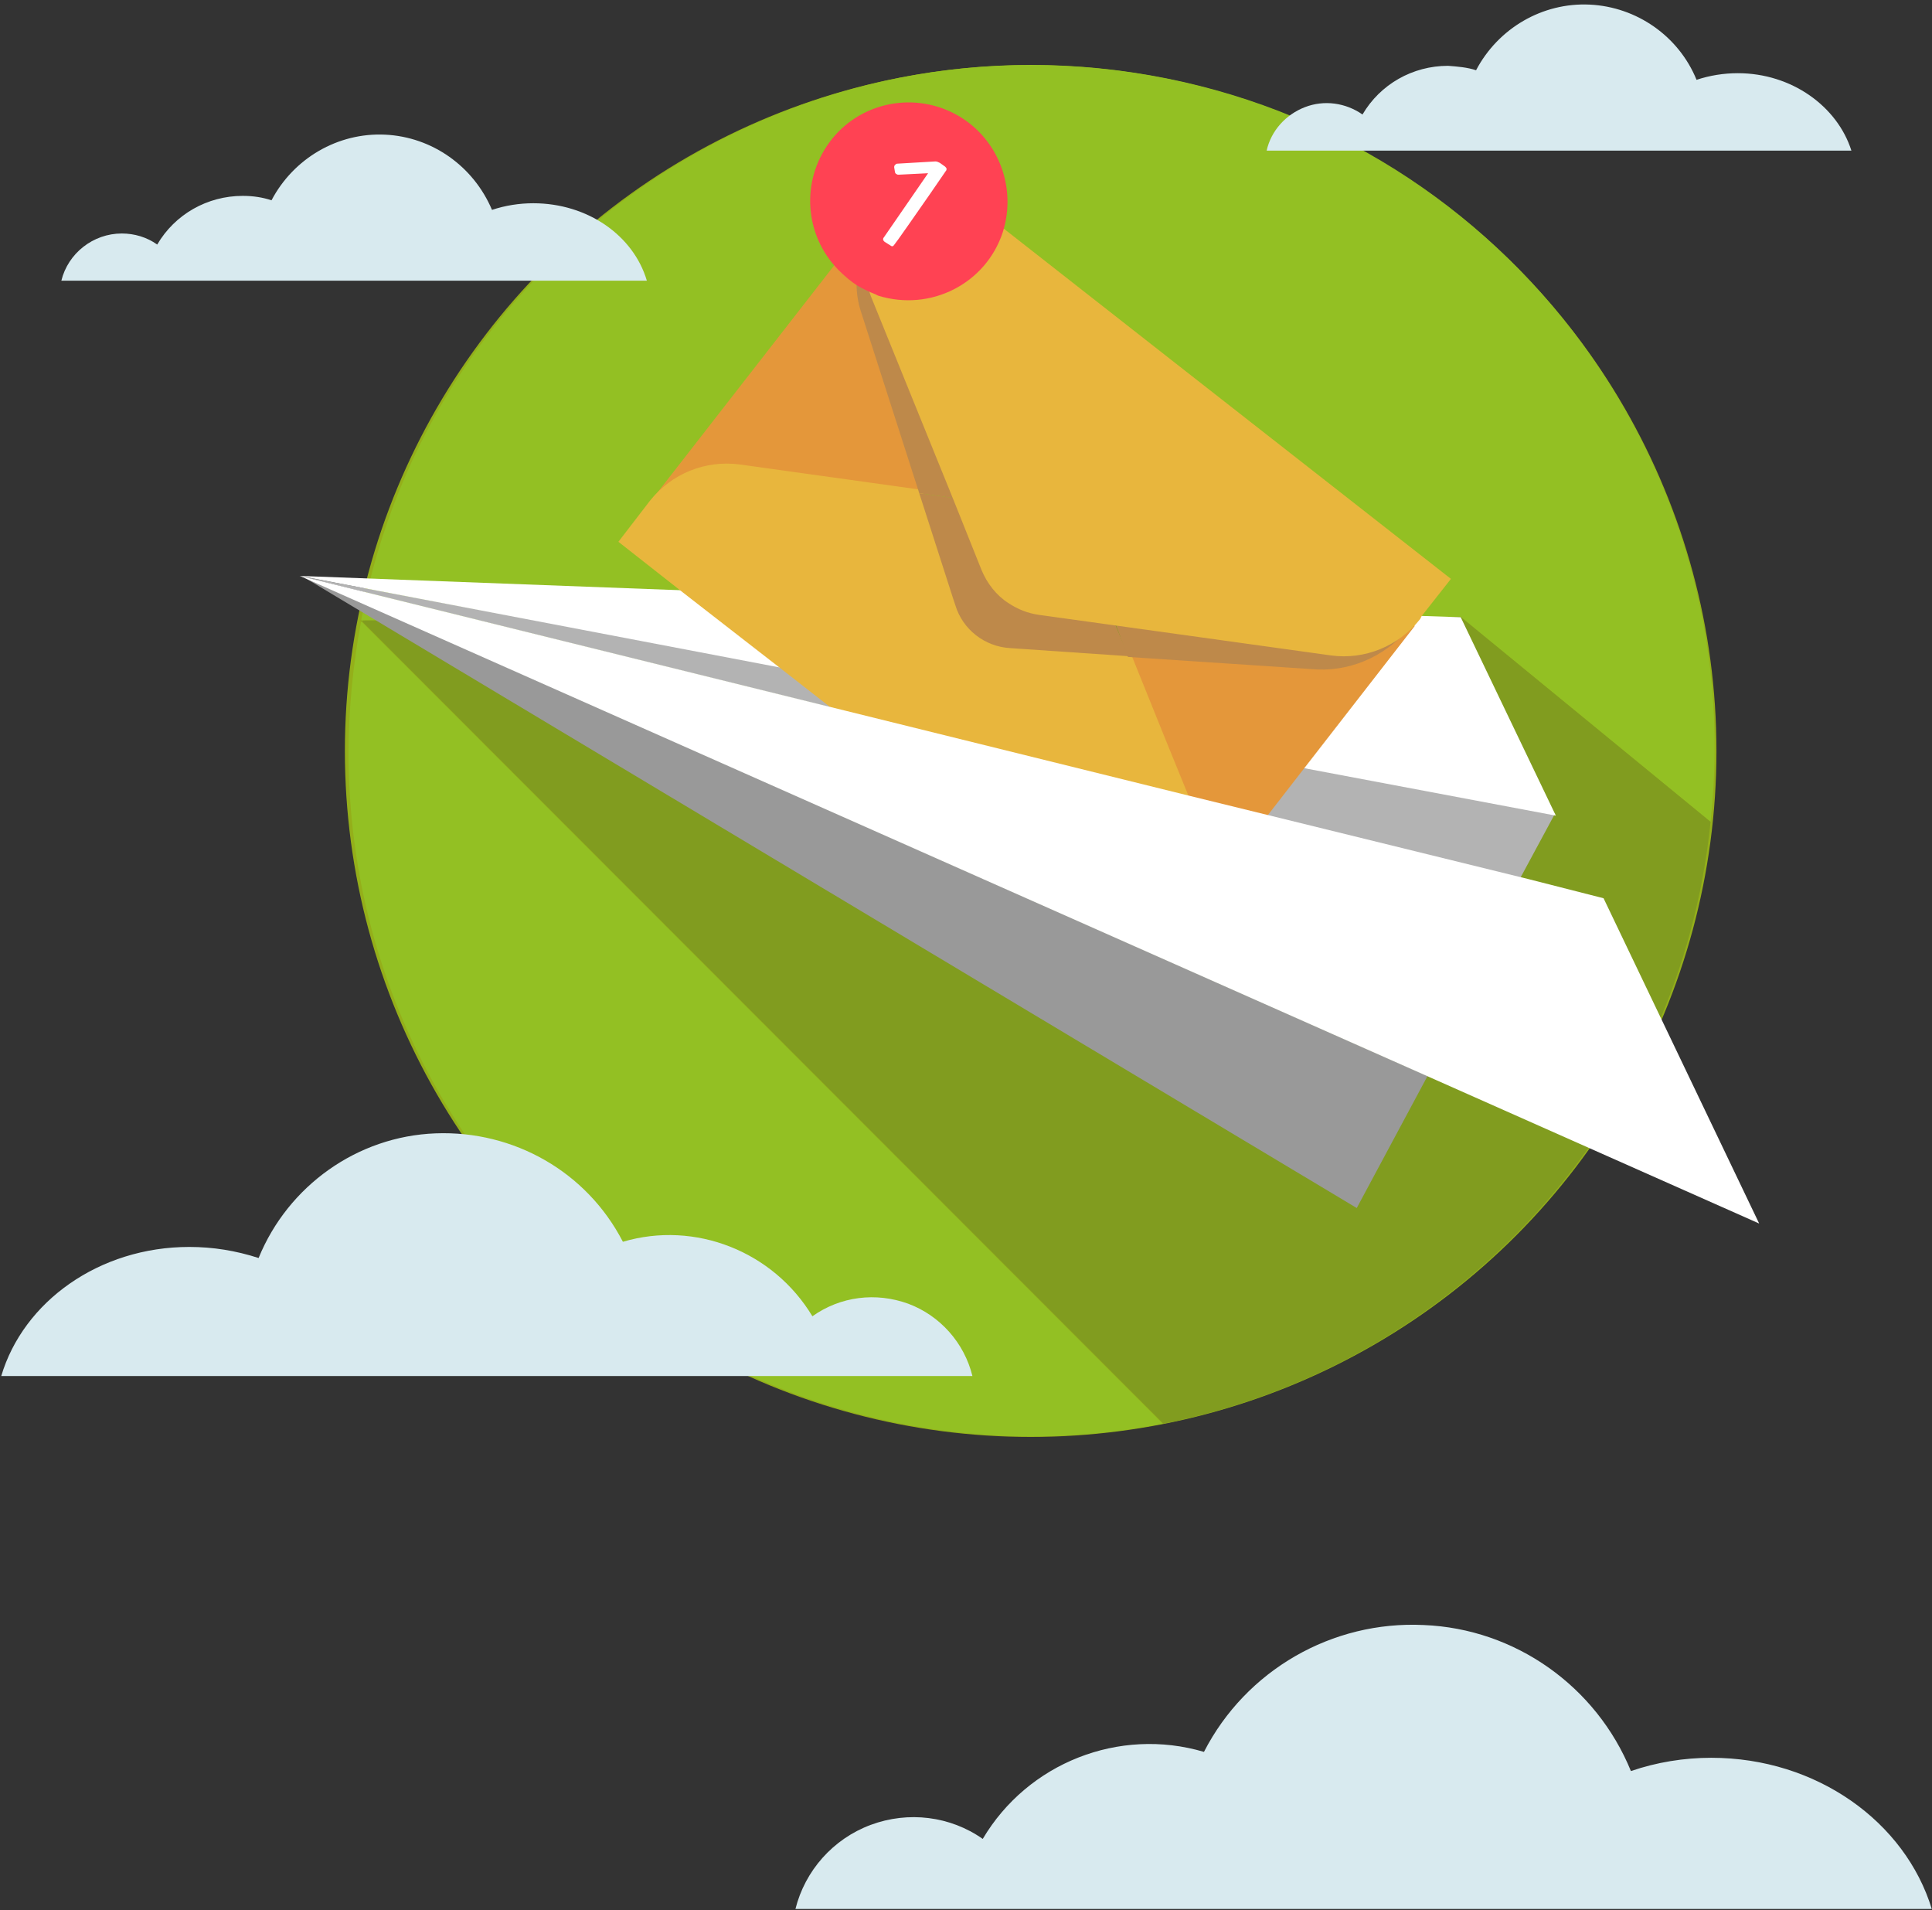
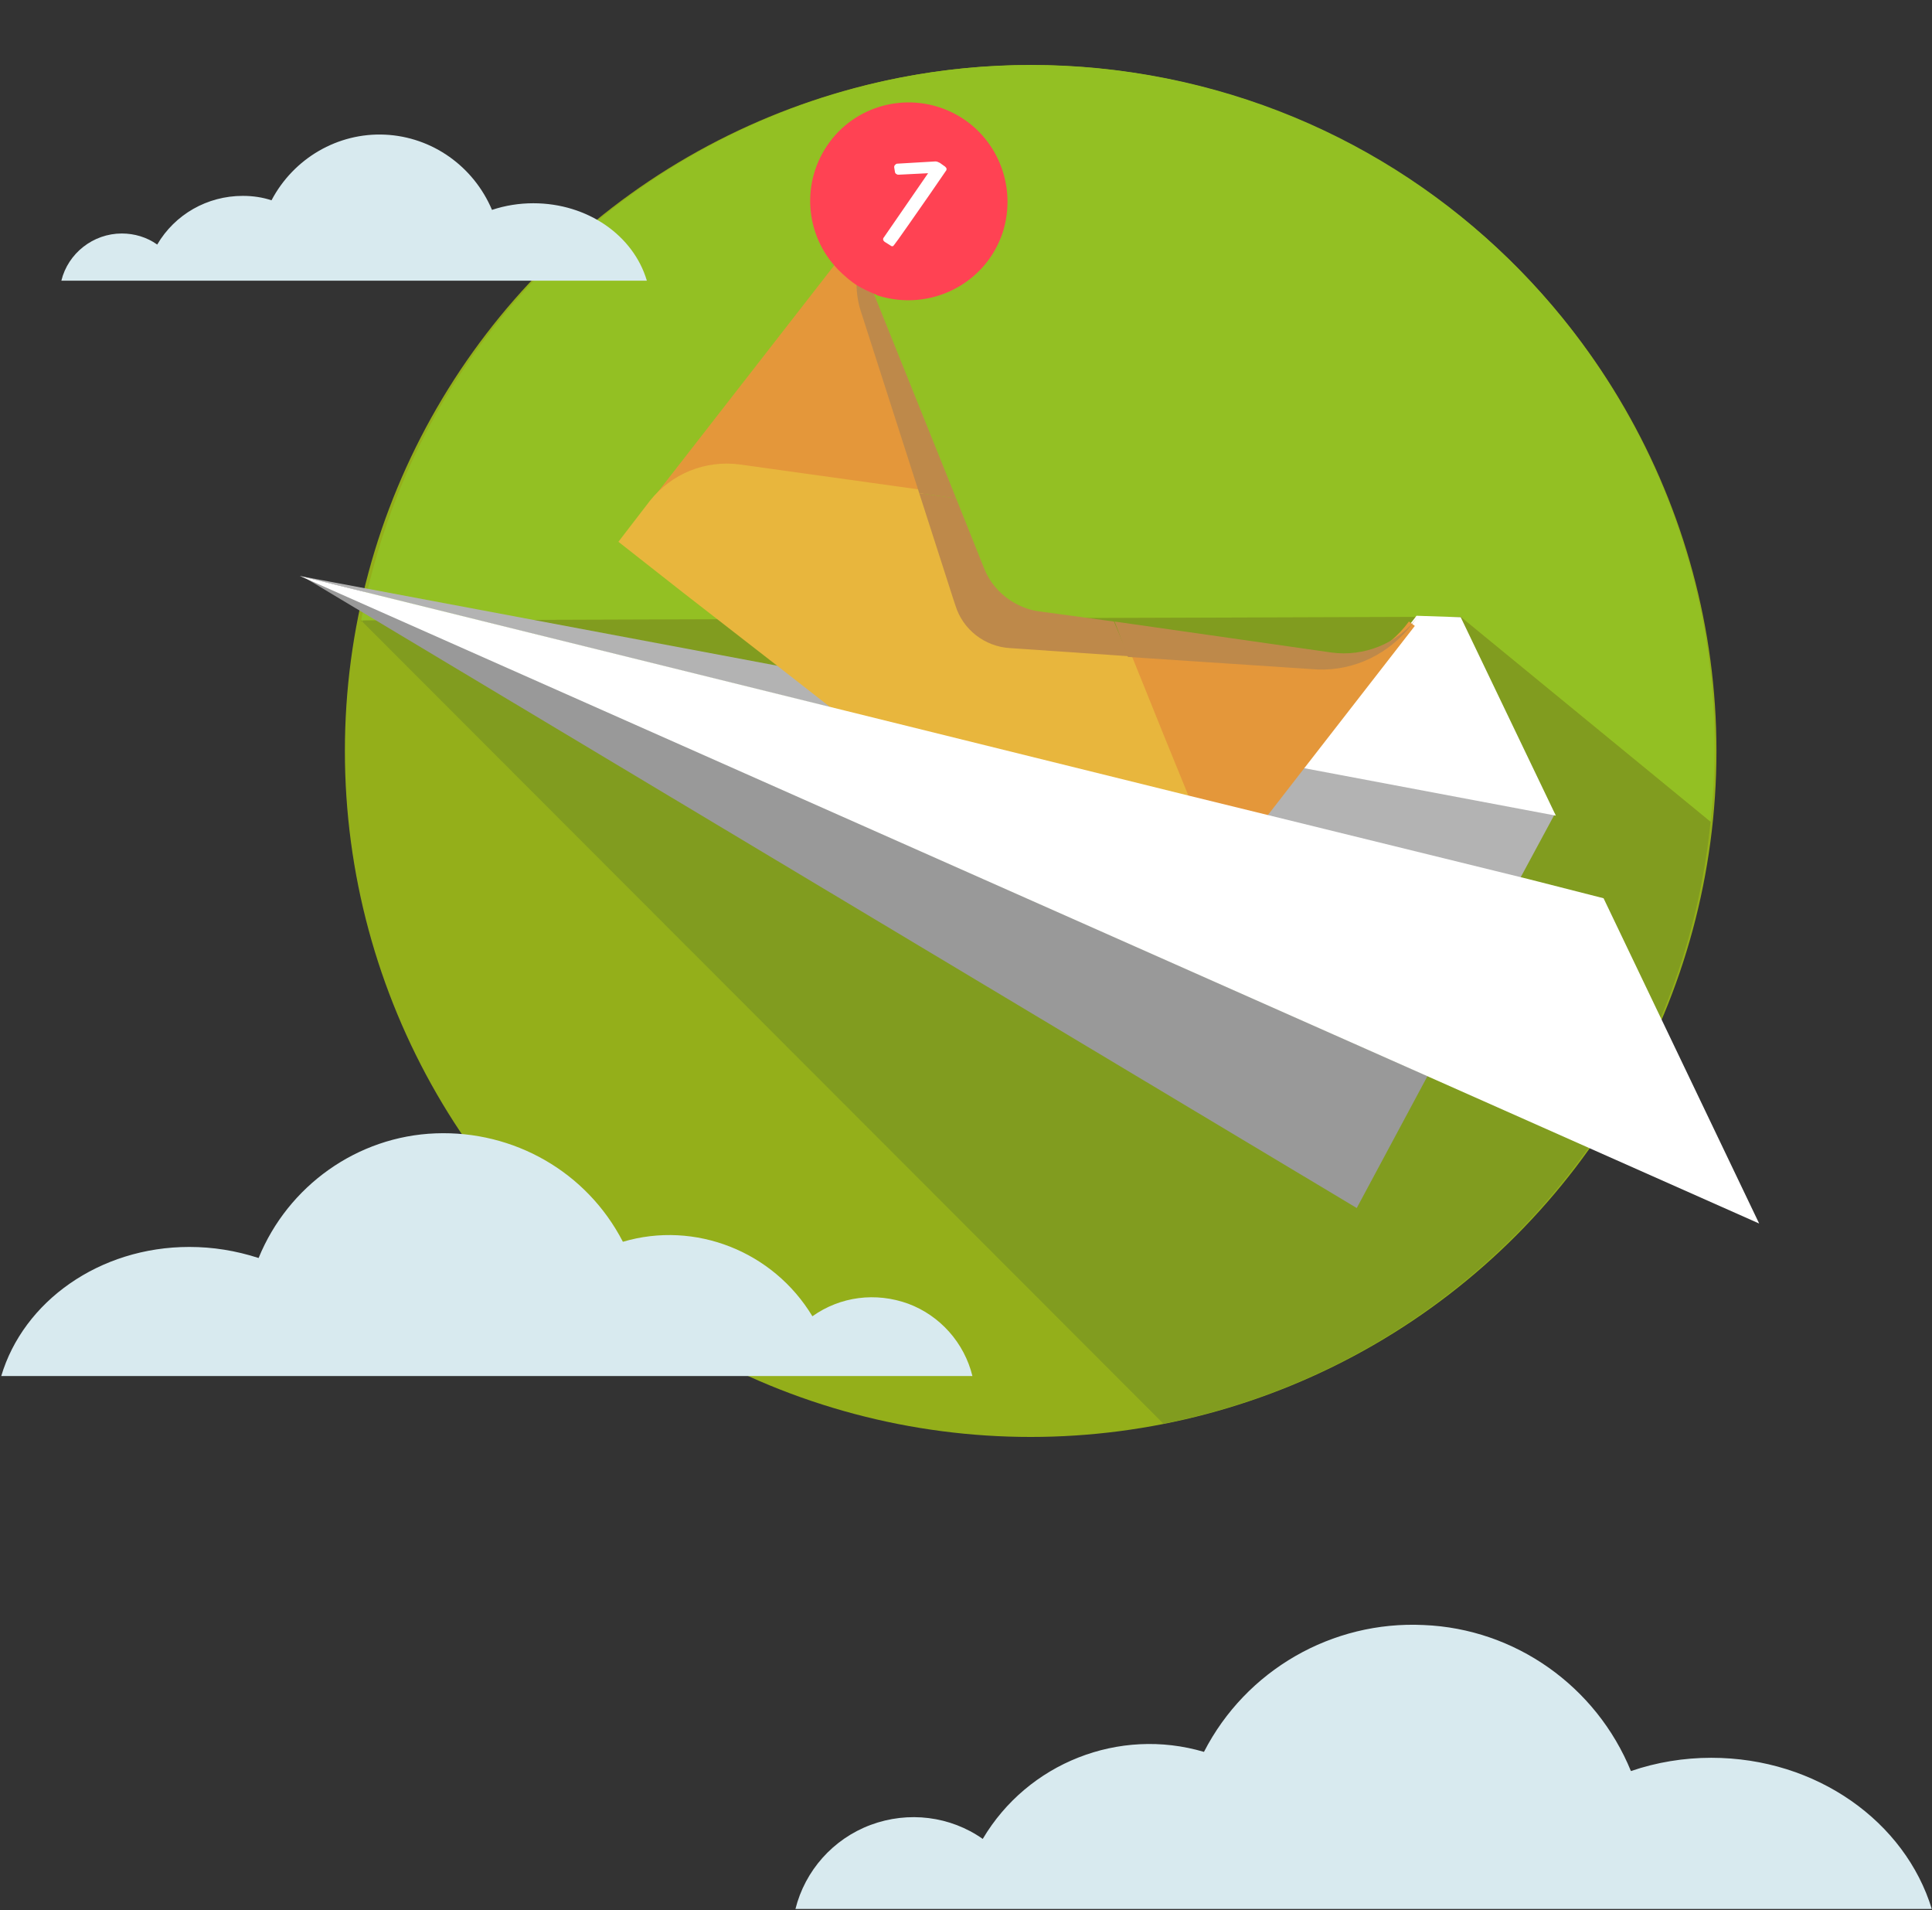
<svg xmlns="http://www.w3.org/2000/svg" version="1.1" id="Lag_1" x="0px" y="0px" viewBox="0 0 262 259" style="enable-background:new 0 0 262 259;" xml:space="preserve">
  <rect x="0" y="0" width="262" height="259" fill="#333333" stroke="none" />
  <style type="text/css">
	.st0{fill:#94AF1A;}
	.st1{fill:#93C023;}
	.st2{fill:#819C1F;}
	.st3{fill-rule:evenodd;clip-rule:evenodd;fill:#D8EAEF;}
	.st4{fill-rule:evenodd;clip-rule:evenodd;fill:#B3B3B3;}
	.st5{fill-rule:evenodd;clip-rule:evenodd;fill:#999999;}
	.st6{fill-rule:evenodd;clip-rule:evenodd;fill:#FFFFFF;}
	.st7{fill-rule:evenodd;clip-rule:evenodd;fill:#E4973A;stroke:#E4973A;}
	.st8{fill-rule:evenodd;clip-rule:evenodd;fill:#FFC229;}
	.st9{fill-rule:evenodd;clip-rule:evenodd;fill:#E8B63D;stroke:#E8B63D;}
	.st10{fill-rule:evenodd;clip-rule:evenodd;fill:#BE894A;}
	.st11{fill:none;}
	.st12{fill:#FFFFFF;}
	.st13{fill-rule:evenodd;clip-rule:evenodd;fill:#FF4253;}
</style>
  <g id="Page-1">
    <g id="nyhedsbrev" transform="translate(0.17, 0.624)">
      <circle id="Oval" class="st0" cx="139.6" cy="101.2" r="93" />
      <path id="Path" class="st1" d="M231.8,110.8c5.4-49.4-29.2-94.3-78.4-101.6S58.1,34.6,48.8,83.5L197.9,83L231.8,110.8z" />
-       <path id="Path_00000146459149766836727830000008603096935244079764_" class="st1" d="M47.1,101.5c0,27.7,12.4,53.9,33.8,71.5    s49.5,24.7,76.6,19.4L48.8,83.6C47.7,89.5,47.1,95.5,47.1,101.5z" />
      <path id="Path_00000081638104547261426710000012133145861011751327_" class="st2" d="M48.7,83.5l0.2,0.2c0-0.1,0-0.1,0-0.2H48.7z" />
      <path id="Path_00000112596485301563032980000014363118318438971779_" class="st2" d="M231.8,110.8L197.9,83L49,83.5    c0,0.1,0,0.1,0,0.2l108.6,108.7C197.5,184.5,227.7,151.4,231.8,110.8z" />
      <g id="grafik">
        <path id="Path_00000069370414880100742890000008059618293750414478_" class="st3" d="M231.9,237.7c-3.7,0-7.4,0.6-10.9,1.8     c-4.7-11.5-15.7-19.3-28.1-19.8c-12.4-0.6-24.1,6.1-29.8,17.2c-11.5-3.4-23.9,1.5-30,11.8c-4.4-3.1-10.1-3.8-15.2-1.9     s-8.9,6.2-10.2,11.4h154.1C258.2,246.4,246.2,237.7,231.9,237.7z" />
        <g id="Group-3" transform="translate(0, 153.038)">
          <path id="Fill-1" class="st3" d="M0,32.9c3-10.1,13.3-17.5,25.5-17.5c3.2,0,6.3,0.5,9.4,1.5c4-9.8,13.4-16.5,24-16.9      s20.5,5.2,25.4,14.7c9.8-2.9,20.4,1.3,25.7,10.1c3.8-2.7,8.6-3.3,13-1.7c4.3,1.6,7.6,5.3,8.7,9.8H0z" />
        </g>
-         <path id="Path_00000137820304534675095580000010930344810743123595_" class="st3" d="M235.5,9.3c-1.9,0-3.8,0.3-5.6,0.9     c-2.4-5.9-8.1-9.9-14.5-10.2S203,3.2,200,8.9c-1.2-0.4-2.5-0.5-3.8-0.6c-4.8,0-9.2,2.5-11.6,6.6c-2.3-1.6-5.2-2-7.8-1     s-4.6,3.2-5.2,5.9h79.3C249,13.8,242.8,9.3,235.5,9.3z" />
        <g id="Group-3-2" transform="translate(8.15, 17.633)">
          <path id="Fill-1-2" class="st3" d="M79.4,19.8c-1.8-6.1-8-10.5-15.4-10.5c-1.9,0-3.8,0.3-5.6,0.9C55.9,4.3,50.3,0.3,43.9,0      S31.5,3.2,28.5,8.9c-1.2-0.4-2.5-0.6-3.9-0.6c-4.8,0-9.2,2.5-11.6,6.6c-1.4-1-3.1-1.5-4.8-1.5c-3.9,0-7.3,2.7-8.2,6.4H79.4z" />
        </g>
        <g id="Group-43" transform="translate(40.42, 13.262)">
          <polygon id="Fill-1-3" class="st4" points="170.3,96.4 165.5,105.3 130.1,96.6 135.3,89.8     " />
          <polygon id="Fill-2" class="st4" points="0,64.2 74.4,82.6 67.1,76.8     " />
          <polygon id="Fill-3" class="st5" points="143.4,149.9 153,132 0.5,64.3     " />
-           <polygon id="Fill-4" class="st6" points="0.1,64.2 67.2,77 53.3,66.2     " />
          <polygon id="Fill-5" class="st6" points="151.2,70 151.5,69.6 157.5,69.8 170.4,96.7 135.4,90.1 150.5,70.9     " />
          <g id="Group-26" transform="translate(43.97, 17.383)">
            <path id="Fill-6" class="st7" d="M32.2,11l7.9,24.6l-24.4-3.4c-4.4-0.6-8.9,1.2-11.6,4.7l-4,5.2l28.8-37       c0.8,0.8,1.7,1.6,2.7,2.2C31.6,8.5,31.9,9.8,32.2,11" />
            <polygon id="Fill-8" class="st8" points="29.6,65.2 29.6,65.2 22.3,59.5 8.5,48.7 22.3,59.5      " />
            <path id="Fill-10" class="st7" d="M72.9,69l-4.5-11.3l25.7,1.8c5,0.2,9.8-2.1,12.8-6.2l-15,19.3l-5.2,6.7l-10.6-2.6L72.9,69z" />
            <polygon id="Fill-12" class="st8" points="107.9,52 111.6,47.2 107.9,52 107.6,52.4      " />
            <path id="Fill-14" class="st9" d="M15.7,32.2l24.4,3.4l4.6,14.3l0.3,0.9c1,3.3,4,5.6,7.4,5.8l16,1.1L73,69.1l3.1,7.6L29.6,65.2       l-7.3-5.7L8.4,48.7L0,42.1l4-5.2C6.8,33.4,11.2,31.6,15.7,32.2" />
            <path id="Fill-16" class="st10" d="M32.2,11c-0.4-1.2-0.6-2.5-0.6-3.8c0.7,0.4,1.5,0.8,2.3,1.1L34,8.7l11.1,27.6l-5-0.7       L32.2,11z" />
            <path id="Fill-18" class="st10" d="M94.1,59.5l-25.7-1.7L66.6,53L96,57.2c4.4,0.6,8.9-1.2,11.6-4.7l0.3-0.4l-0.3,0.4l-0.7,0.9       C103.9,57.3,99.2,59.7,94.1,59.5" />
            <path id="Fill-20" class="st10" d="M52.4,56.6C49,56.4,46,54.1,45,50.8l-0.3-0.9l-4.6-14.3l5,0.7l3.8,9.5       c0.7,1.8,2,3.3,3.5,4.3c1.2,0.8,2.5,1.3,3.8,1.5L66.5,53l2,4.7L52.4,56.6z" />
-             <path id="Fill-22" class="st9" d="M107.6,52.4c-2.8,3.5-7.2,5.3-11.6,4.7L66.5,53l-10.1-1.4c-1.4-0.2-2.7-0.7-3.9-1.5       c-1.6-1-2.8-2.6-3.5-4.3l-3.8-9.5L34,8.7l-0.1-0.3l0.4,0.2c7,2.3,14.5-1.6,16.8-8.6l24.5,19.2l35.9,28.1l-3.7,4.7L107.6,52.4z" />
            <path id="Fill-24" class="st8" d="M33.4,68.2l-3.8-3L33.4,68.2z" />
          </g>
          <g id="Group-29" transform="translate(73.67, 82.983)">
-             <path id="Fill-27" class="st11" d="M3.4,2.9L0,0L3.4,2.9z" />
-           </g>
+             </g>
          <g id="Group-42" transform="translate(0.07, 0)">
            <polygon id="Path_00000092420453464000891520000007089095523200947611_" class="st12" points="176.8,107.9 166.6,105.3        131.2,96.6 120.6,94 74.1,82.5 0,64.2 152.4,131.8 197.9,152      " />
            <g id="Group-39" transform="translate(69.227, 0)">
              <path id="Fill-37" class="st13" d="M26.1,17.6C26.1,17.5,26.1,17.5,26.1,17.6c2-6.3-0.8-13.1-6.6-16.1S6.5,0.1,2.6,5.4        S-0.8,18,3.8,22.7c0.8,0.8,1.7,1.6,2.7,2.2C7.2,25.3,8,25.7,8.8,26l0.4,0.2C16.3,28.4,23.8,24.6,26.1,17.6" />
            </g>
            <path id="Fill-40" class="st6" d="M80.7,9.4c0,0.1,0.1,0.3,0.2,0.3c0.1,0.1,0.2,0.1,0.3,0.1l4-0.2l-6,8.7       c-0.1,0.1-0.1,0.2-0.1,0.3c0,0.1,0.1,0.2,0.2,0.3l0.8,0.5c0.1,0.1,0.2,0.1,0.3,0.1c0.1,0,0.2-0.1,5-7l-4.7,6.9l4.7-6.9l2.2-3.2       c0.1-0.1,0.1-0.2,0.1-0.3c0-0.1-0.1-0.2-0.2-0.3l-0.7-0.5C86.6,8.1,86.4,8,86.2,8l-5.1,0.3c-0.1,0-0.2,0-0.3,0.1l-0.1,0.1       c-0.1,0.1-0.1,0.2-0.1,0.3L80.7,9.4z" />
          </g>
        </g>
      </g>
    </g>
  </g>
</svg>